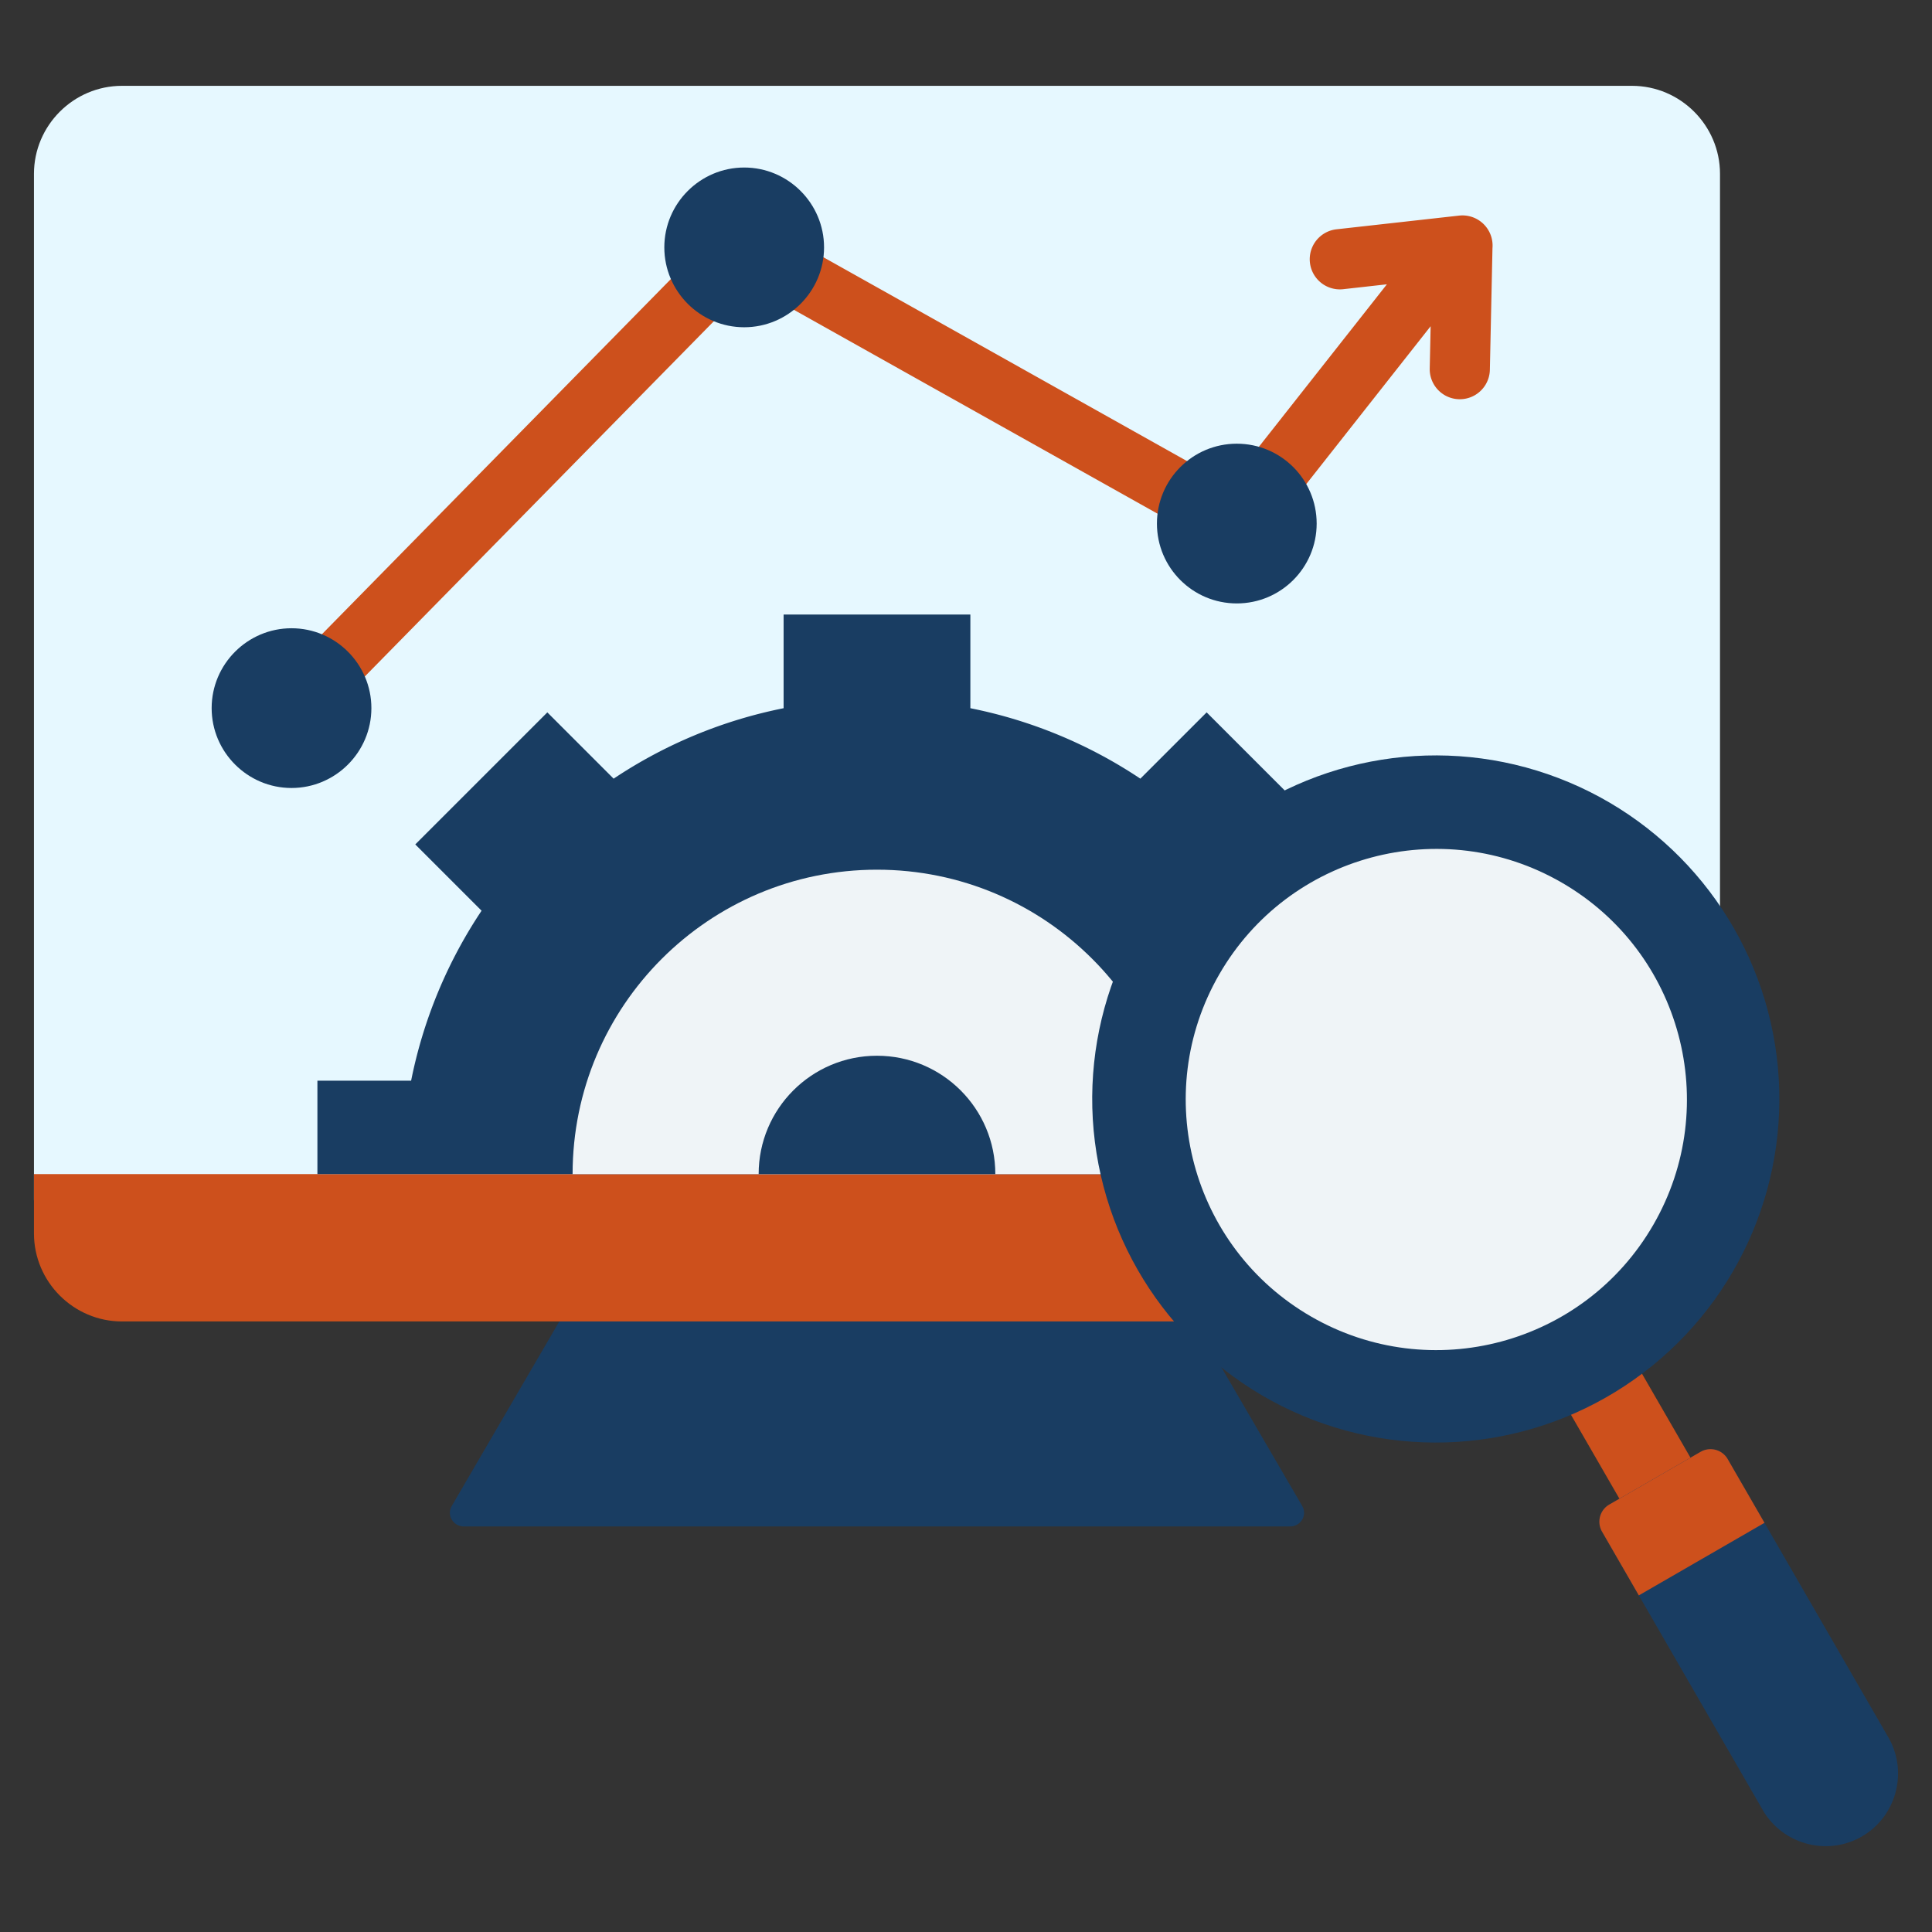
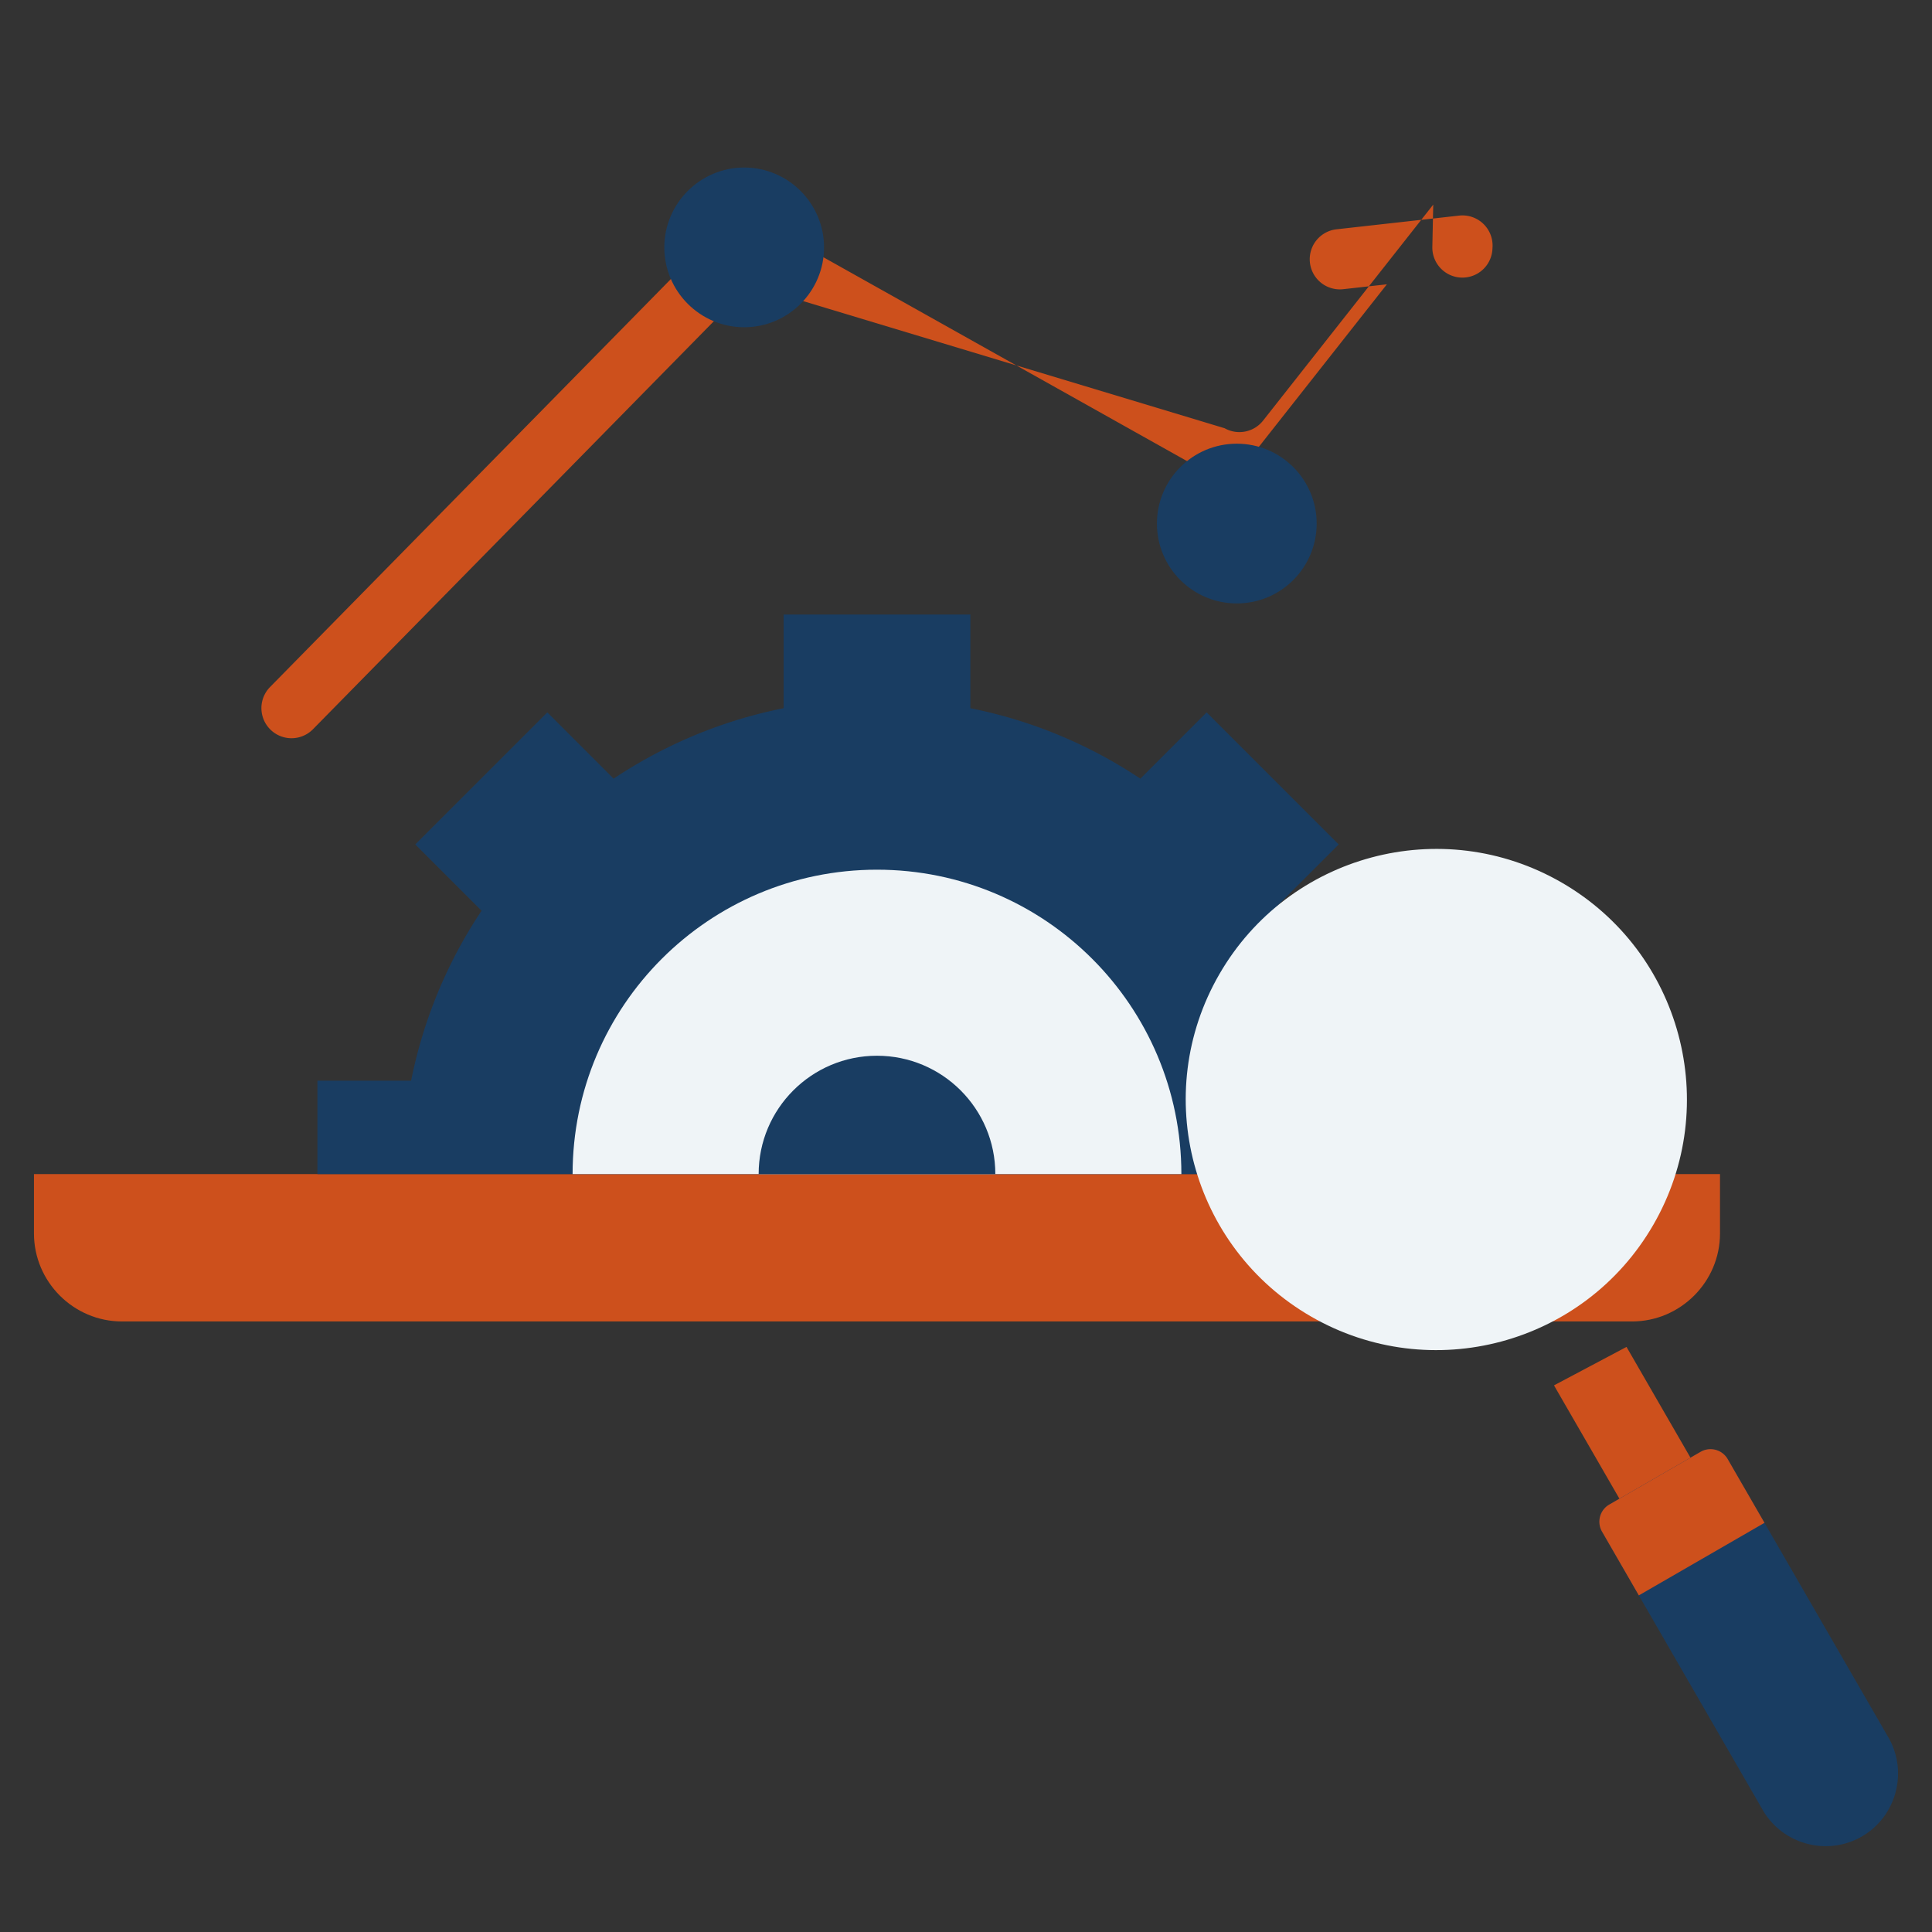
<svg xmlns="http://www.w3.org/2000/svg" version="1.1" width="512" height="512" x="0" y="0" viewBox="0 0 512 512" style="enable-background:new 0 0 512 512" xml:space="preserve" class="">
  <rect x="0" y="0" width="512" height="512" fill="#333333" stroke="none" />
  <g>
    <g fill-rule="evenodd" clip-rule="evenodd">
-       <path fill="#193d62" d="m309.441 337.907-155.221 1.99-34.485 59.177c-1.515 2.6.534 5.451 3.132 5.451h219.086c2.598 0 4.647-2.85 3.132-5.451z" opacity="1" data-original="#004960" class="" />
-       <path fill="#e6f8ff" d="M432.493 22.746c12.829 0 23.326 10.497 23.326 23.326v271.744c0 12.829-10.499 23.326-23.326 23.326H32.326C19.499 341.142 9 330.646 9 317.816V46.072c0-12.83 10.497-23.326 23.326-23.326z" opacity="1" data-original="#e6f8ff" class="" />
      <path fill="#cd501c" d="M455.819 311.141H9v15.732c0 12.83 10.498 23.326 23.326 23.326h400.167c12.829 0 23.326-10.496 23.326-23.326z" opacity="1" data-original="#003748" class="" />
      <path fill="#193d62" d="M84.117 311.144v-24.746h24.834a125.22 125.22 0 0 1 18.67-45.047l-17.568-17.568 34.997-34.996 17.567 17.567a125.177 125.177 0 0 1 45.047-18.67v-24.832h49.493v24.831a125.2 125.2 0 0 1 45.048 18.67l17.568-17.567 34.996 34.997-17.567 17.566a125.19 125.19 0 0 1 18.67 45.048h24.832v24.746H84.117z" opacity="1" data-original="#ffda2d" class="" />
      <path fill="#eff4f7" d="M151.744 311.144c0-44.552 36.116-80.668 80.666-80.668 44.551 0 80.667 36.116 80.667 80.667v.001z" opacity="1" data-original="#eff4f7" class="" />
      <path fill="#193d62" d="M201.05 311.144v-.001c0-17.32 14.041-31.361 31.361-31.361s31.36 14.041 31.36 31.361v.001z" opacity="1" data-original="#ffda2d" class="" />
-       <path fill="#cd501c" d="M82.943 193.254a7.977 7.977 0 0 1-11.375-11.187l119.963-122.1a7.98 7.98 0 0 1 9.588-1.366l.005-.009 124.589 69.849 41.829-53.096-11.662 1.303a7.986 7.986 0 0 1-1.751-15.875l32.559-3.637a7.986 7.986 0 0 1 8.833 8.619l-.69 32.23a7.97 7.97 0 0 1-15.938-.312l.24-11.219-45.065 57.205a7.991 7.991 0 0 1-10.212 2.062L198.627 75.509z" opacity="1" data-original="#b4d2d7" class="" />
+       <path fill="#cd501c" d="M82.943 193.254a7.977 7.977 0 0 1-11.375-11.187l119.963-122.1a7.98 7.98 0 0 1 9.588-1.366l.005-.009 124.589 69.849 41.829-53.096-11.662 1.303a7.986 7.986 0 0 1-1.751-15.875l32.559-3.637a7.986 7.986 0 0 1 8.833 8.619a7.97 7.97 0 0 1-15.938-.312l.24-11.219-45.065 57.205a7.991 7.991 0 0 1-10.212 2.062L198.627 75.509z" opacity="1" data-original="#b4d2d7" class="" />
      <path fill="#193d62" d="M197.218 86.726c11.657 0 21.165-9.508 21.165-21.166 0-11.657-9.508-21.165-21.165-21.165-11.658 0-21.166 9.508-21.166 21.165.001 11.658 9.509 21.166 21.166 21.166z" opacity="1" data-original="#72d561" class="" />
-       <path fill="#193d62" d="M77.256 208.826c11.657 0 21.165-9.508 21.165-21.166s-9.508-21.166-21.165-21.166c-11.658 0-21.166 9.508-21.166 21.166 0 11.657 9.508 21.166 21.166 21.166z" opacity="1" data-original="#fc685b" class="" />
      <circle cx="327.764" cy="138.749" r="21.166" fill="#193d62" opacity="1" data-original="#ffda2d" class="" />
      <path fill="#cd501c" d="m433.814 405.227 18.468-11.495-21.239-36.787-19.22 10.192z" opacity="1" data-original="#b4d2d7" class="" />
-       <ellipse cx="380.641" cy="291.385" fill="#193d62" rx="91.05" ry="91.051" transform="rotate(-69.08 380.465 291.418)" opacity="1" data-original="#64b5f6" class="" />
      <path fill="#eff4f7" d="M413.843 233.877c31.76 18.337 42.643 58.949 24.306 90.71-18.337 31.76-58.949 42.642-90.71 24.305-31.76-18.337-42.642-58.948-24.305-90.709 18.336-31.761 58.948-42.643 90.709-24.306z" opacity="1" data-original="#eff4f7" class="" />
      <path fill="#193d62" d="m450.683 384.742-24.215 13.98a5.256 5.256 0 0 0-1.92 7.167l42.588 73.765c5.288 9.159 17.106 12.325 26.265 7.038 9.159-5.288 12.326-17.106 7.038-26.265l-42.588-73.765a5.258 5.258 0 0 0-7.168-1.92z" opacity="1" data-original="#c97629" class="" />
      <path fill="#cd501c" d="m424.548 405.89 9.759 16.903 33.302-19.227-9.759-16.903a5.257 5.257 0 0 0-7.167-1.921c-8.071 4.66-16.143 9.321-24.215 13.98a5.259 5.259 0 0 0-1.92 7.168z" opacity="1" data-original="#da8c36" class="" />
    </g>
  </g>
</svg>